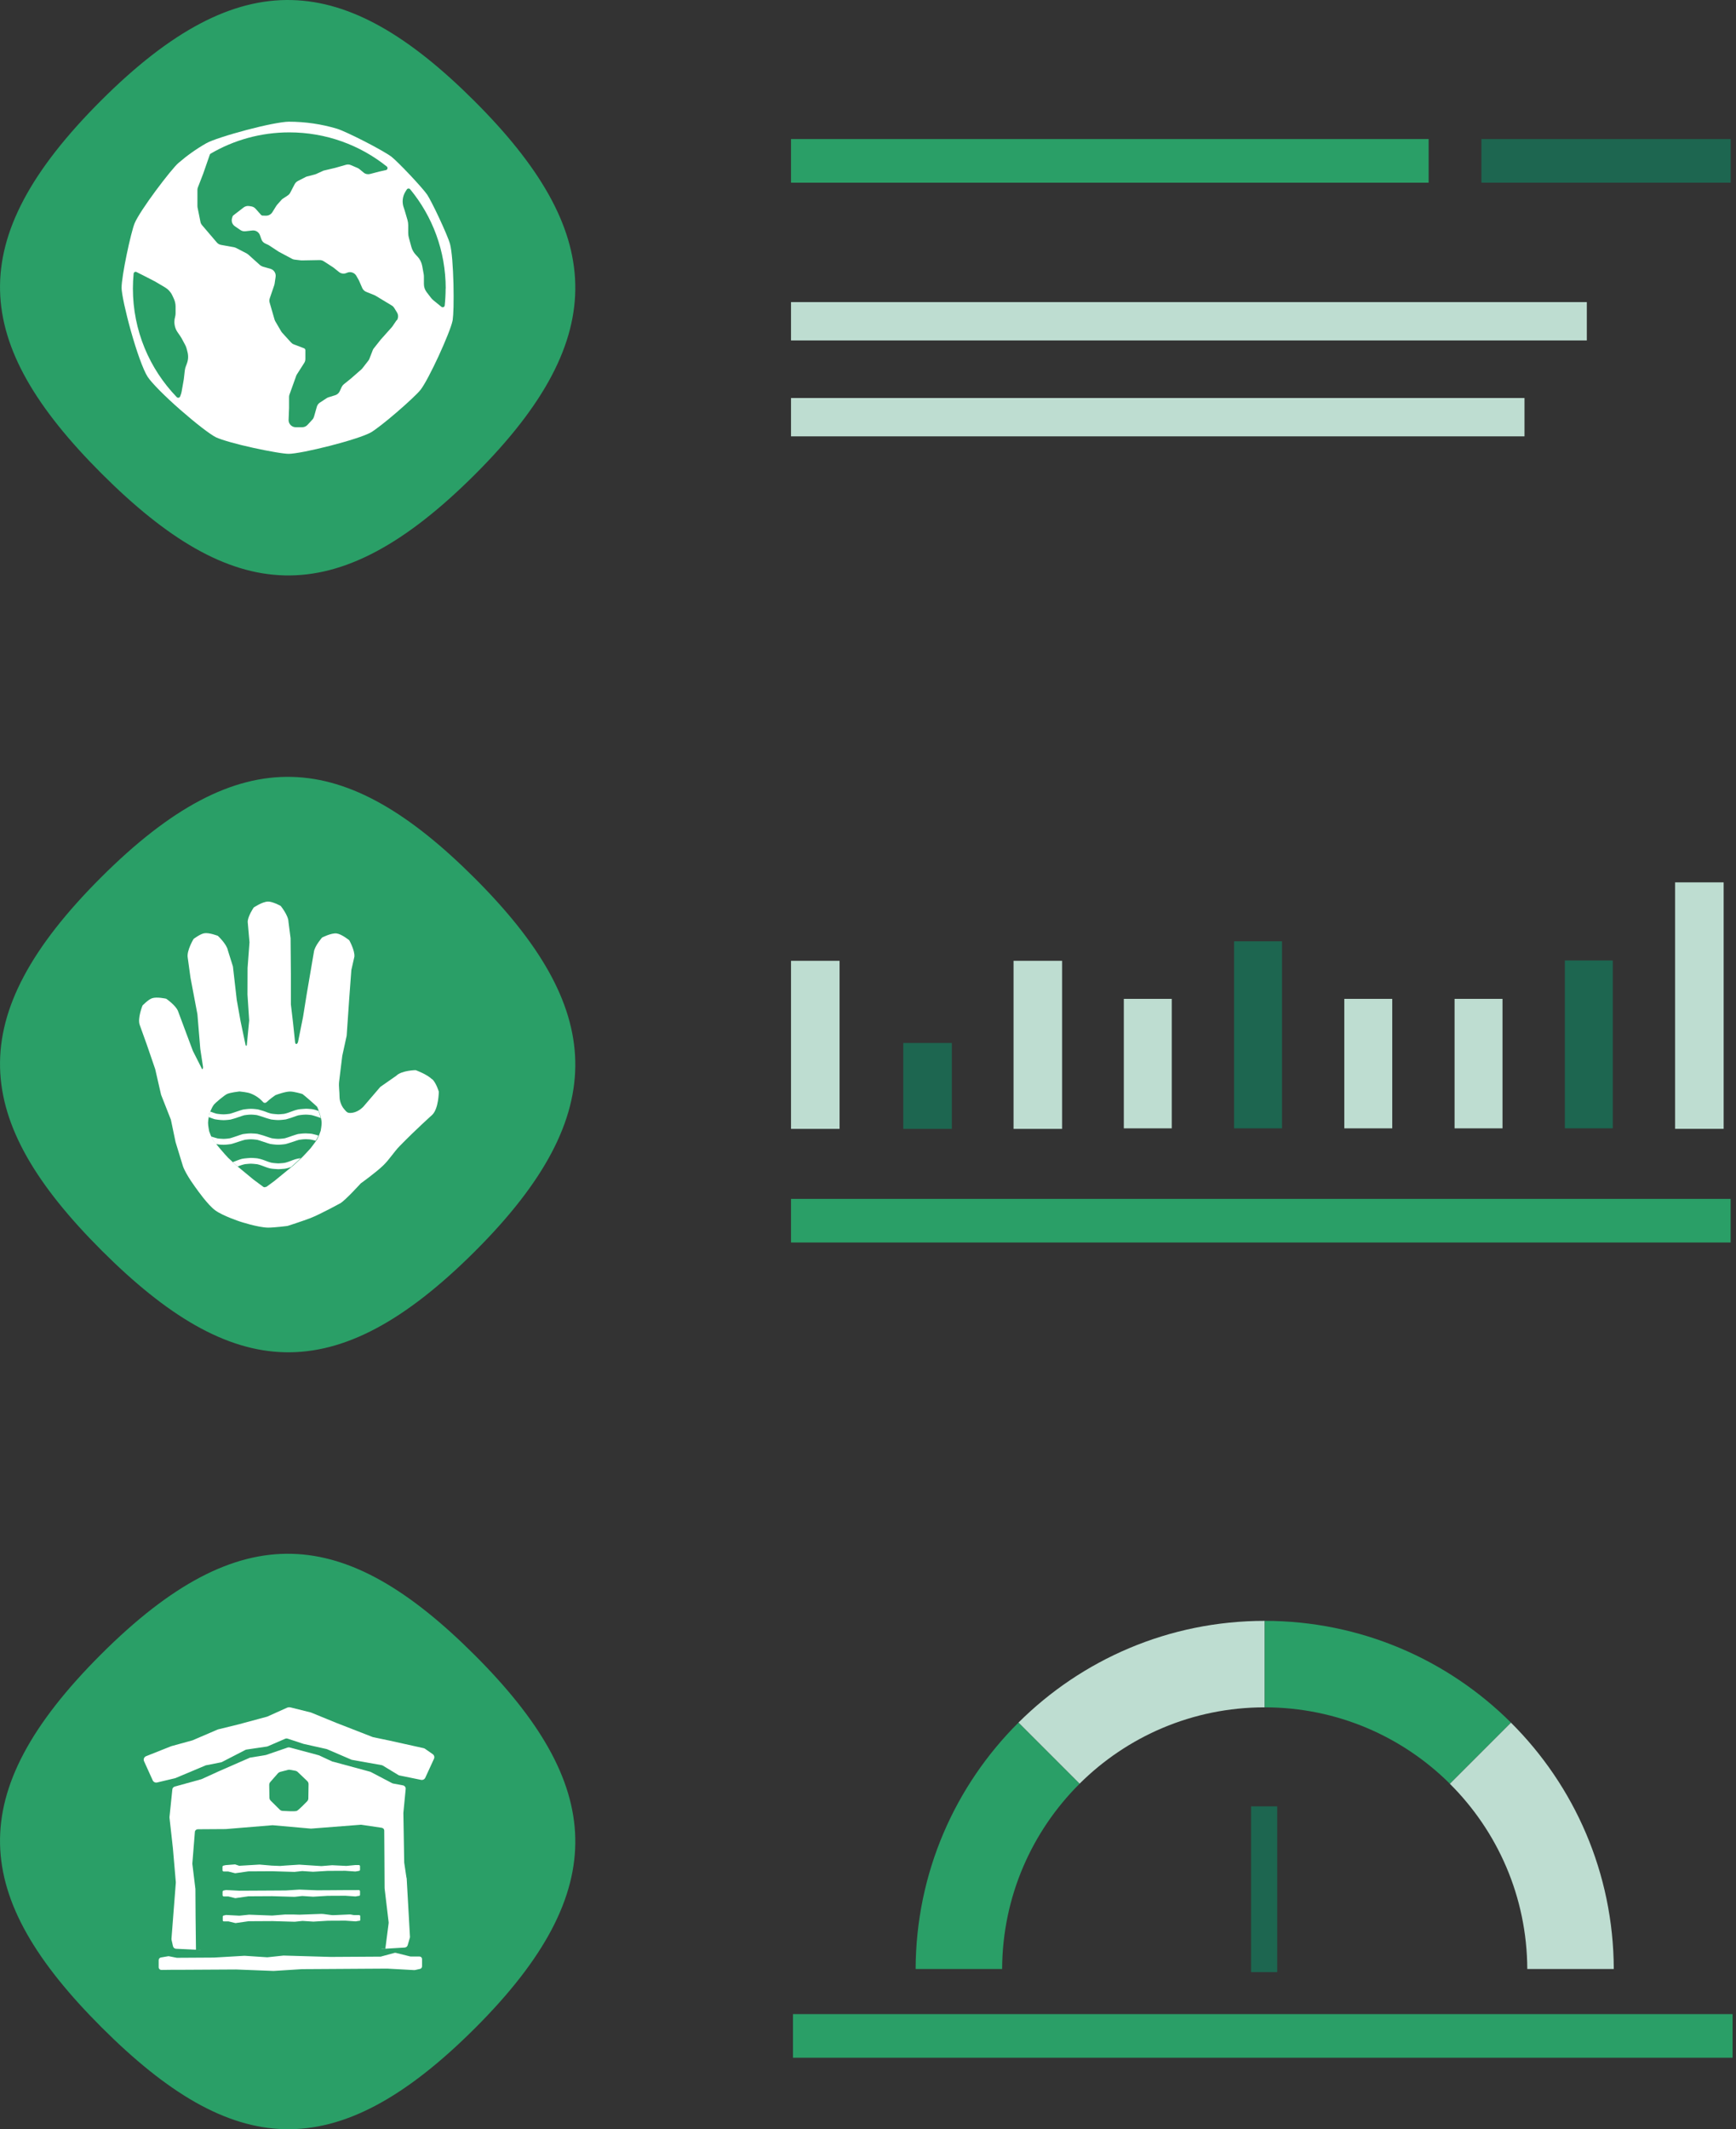
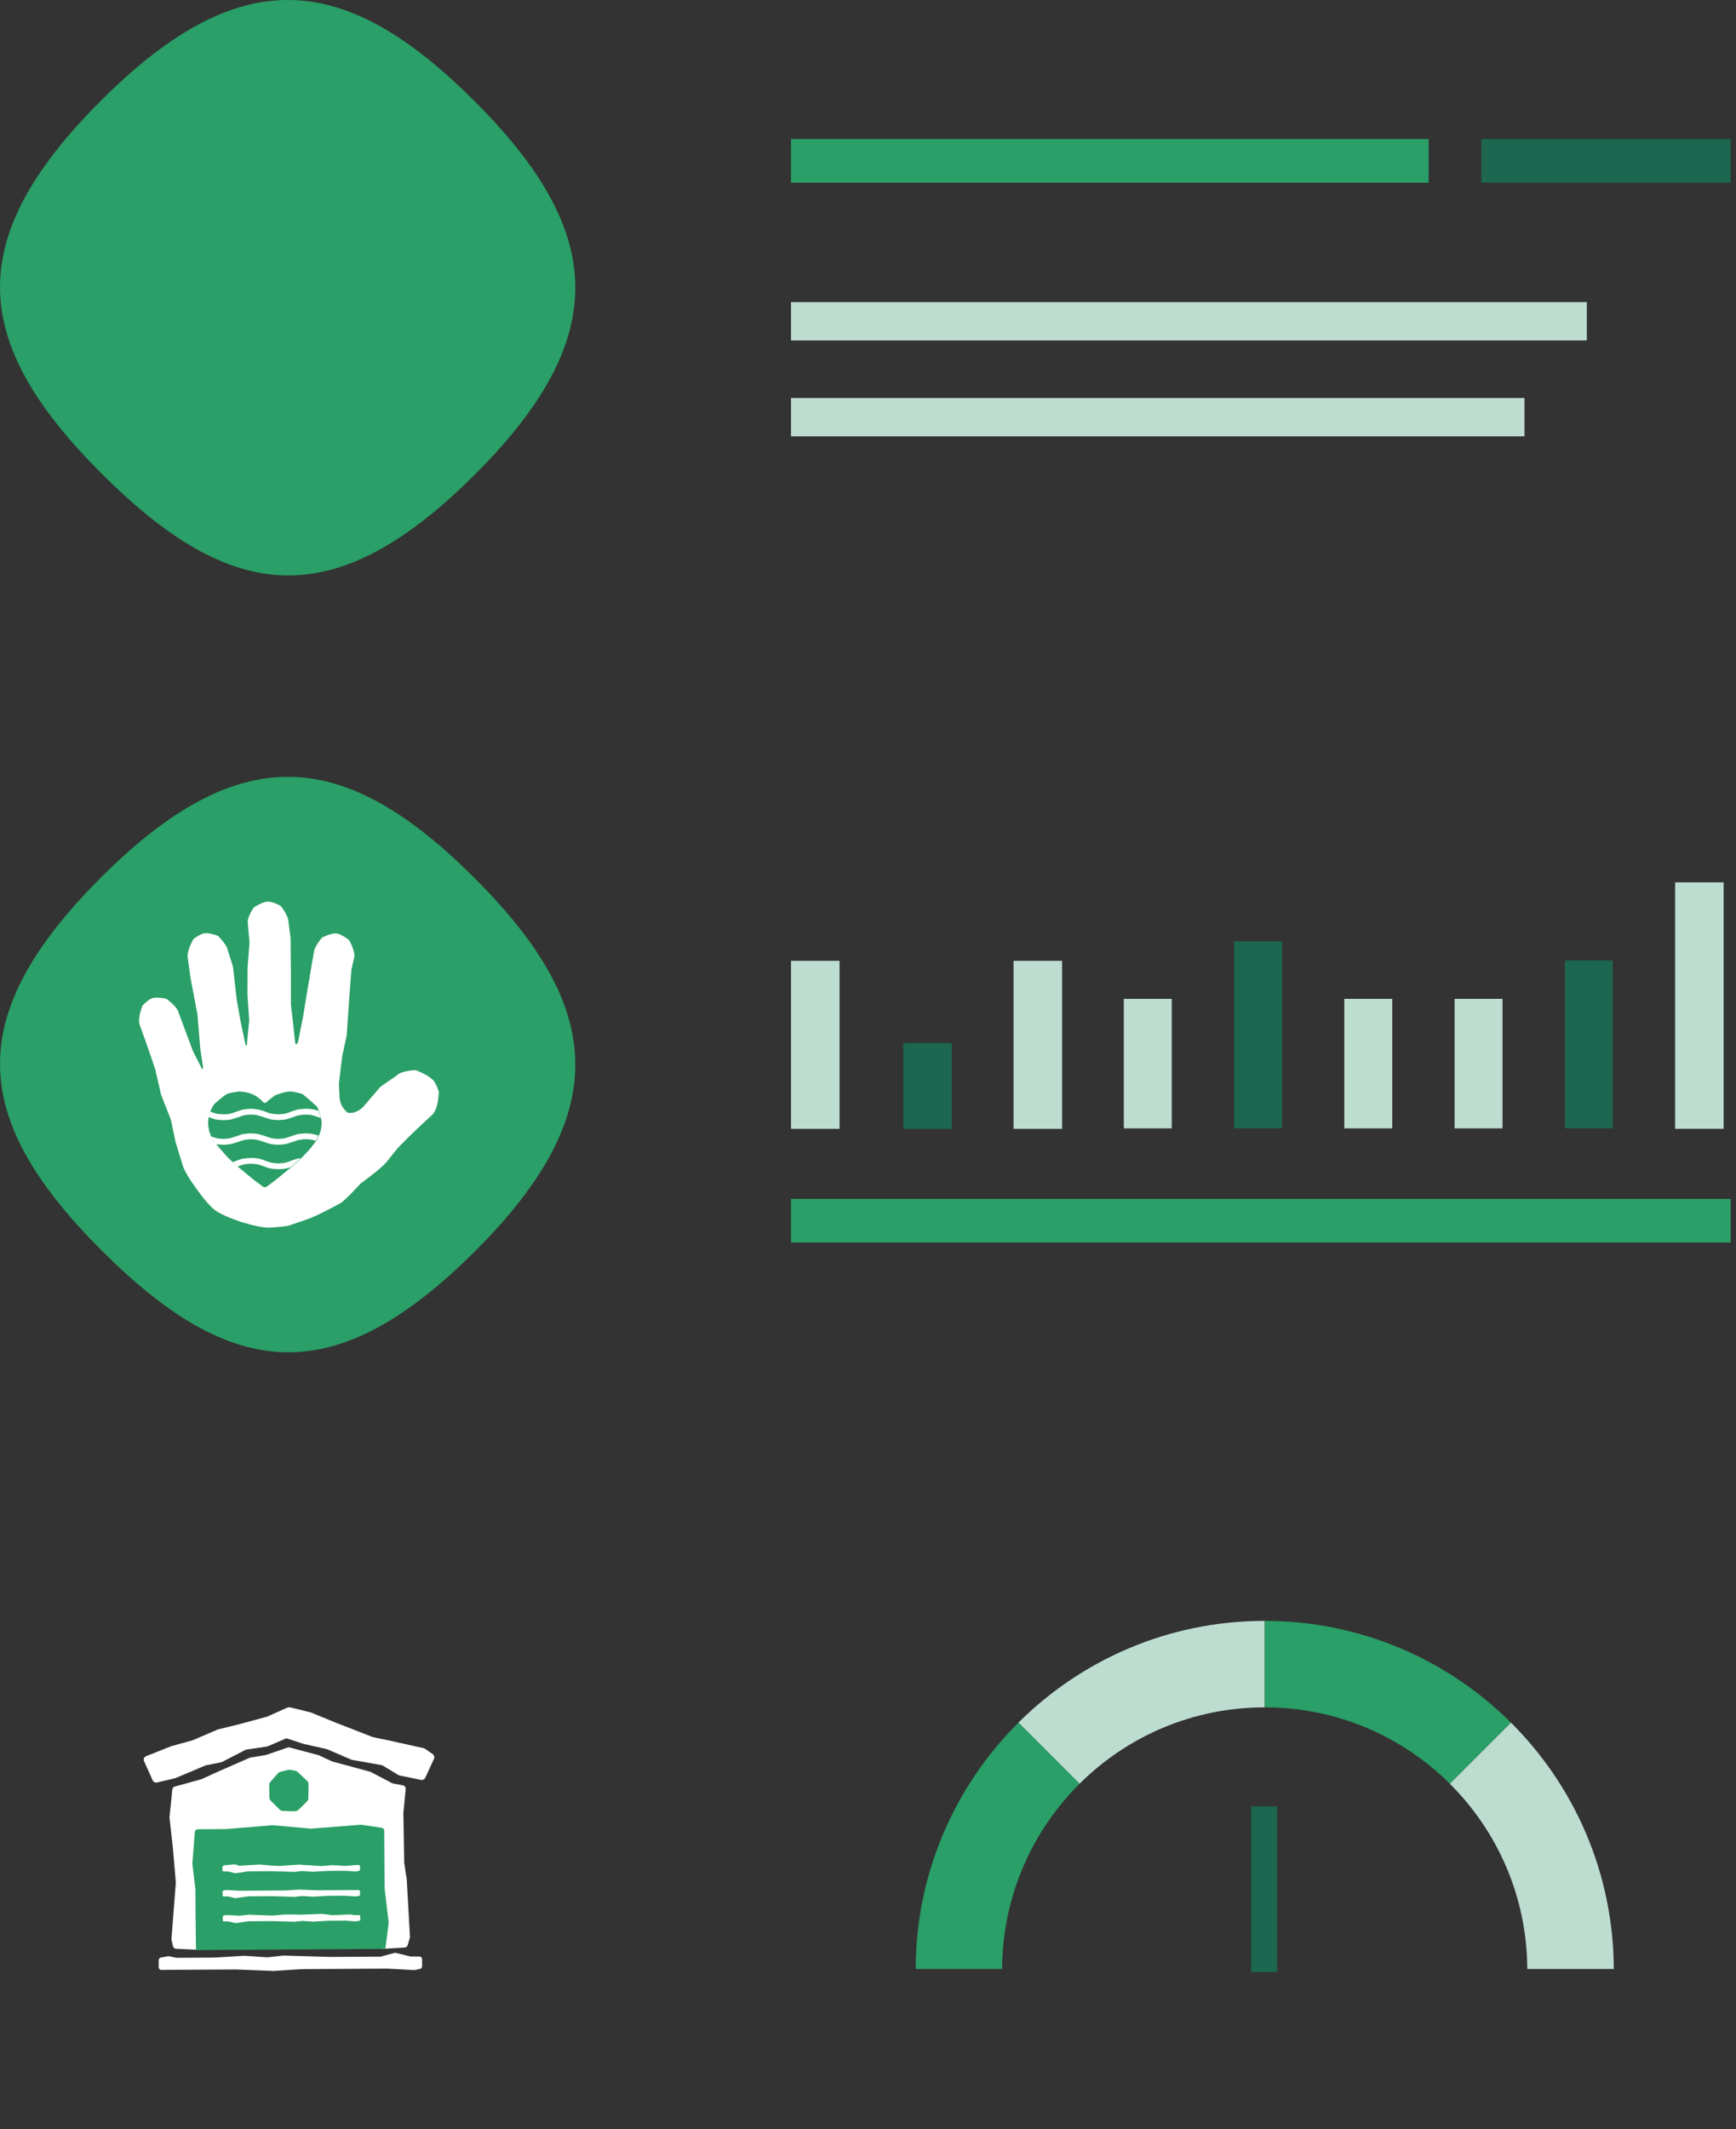
<svg xmlns="http://www.w3.org/2000/svg" width="398" height="488" viewBox="0 0 398 488" fill="none">
  <rect x="0" y="0" width="398" height="488" fill="#333333" stroke="none" />
  <g clip-path="url(#clip0_3804_14738)">
    <path d="M363.8 69.238H181.35V78.028H363.8V69.238Z" fill="#BEDDD1" />
    <path d="M349.51 91.219H181.35V100.009H349.51V91.219Z" fill="#BEDDD1" />
    <path d="M327.532 31.867H181.352V41.867H327.532V31.867Z" fill="#2A9F67" />
    <path d="M396.783 31.867H339.633V41.867H396.783V31.867Z" fill="#1D6650" />
    <path d="M23.171 23.041C55.231 -8.979 79.171 -6.399 108.791 23.181C138.401 52.761 140.721 76.951 108.931 108.701C76.741 140.851 53.191 138.401 23.311 108.561C-6.569 78.711 -8.889 55.051 23.171 23.041Z" fill="#2A9F67" />
-     <path d="M103.784 73.34L103.725 73.614C103.606 74.197 103.225 75.316 102.641 76.78C102.07 78.208 101.344 79.899 100.57 81.577C99.796 83.256 98.975 84.922 98.237 86.315C97.487 87.731 96.844 88.791 96.428 89.327C95.701 90.243 93.416 92.374 90.94 94.505C88.464 96.636 86.012 98.552 85 99.124C84.333 99.493 83.036 100.004 81.322 100.552C79.631 101.1 77.631 101.671 75.62 102.183C73.608 102.695 71.596 103.159 69.906 103.492C68.18 103.826 66.858 104.016 66.192 104.016C65.668 104.016 64.549 103.885 63.049 103.623C61.573 103.373 59.811 103.028 58.026 102.635C56.24 102.242 54.443 101.802 52.919 101.373C51.359 100.933 50.157 100.528 49.502 100.219C48.871 99.909 47.705 99.112 46.193 97.945C44.717 96.802 43.015 95.386 41.325 93.91C39.634 92.434 37.991 90.898 36.646 89.541C35.277 88.16 34.277 87.029 33.837 86.339C33.325 85.553 32.694 84.077 32.004 82.184C31.325 80.315 30.647 78.125 30.028 75.935C29.409 73.744 28.873 71.578 28.48 69.78C28.087 67.935 27.873 66.578 27.873 65.959C27.873 64.65 28.385 61.495 29.052 58.293C29.718 55.079 30.468 52.115 30.873 51.151C31.492 49.687 33.527 46.651 35.73 43.675C36.813 42.211 37.908 40.806 38.837 39.664C39.789 38.497 40.515 37.688 40.896 37.366C42.872 35.652 45.015 34.128 47.3 32.831C47.907 32.486 49.157 31.997 50.848 31.45C52.502 30.902 54.49 30.331 56.502 29.795C58.514 29.26 60.549 28.783 62.287 28.438C64.061 28.093 65.43 27.891 66.192 27.891C70.025 27.891 73.715 28.45 77.203 29.486C78.262 29.795 80.905 31.033 83.631 32.426C86.345 33.819 88.88 35.259 89.738 35.914C90.428 36.45 92.178 38.176 93.952 40.056C95.725 41.937 97.38 43.806 97.927 44.604C98.38 45.27 99.534 47.496 100.677 49.949C101.82 52.401 102.88 54.841 103.177 55.936C103.368 56.639 103.546 57.936 103.689 59.603C103.82 61.245 103.915 63.15 103.963 65.055C104.01 66.947 104.01 68.828 103.975 70.376C103.939 71.721 103.868 72.756 103.784 73.352V73.34Z" fill="white" />
    <path d="M90.949 73.361L89.973 74.801C89.973 74.801 89.889 74.92 89.842 74.968L87.401 77.706L87.33 77.777L85.699 79.836C85.592 79.967 85.509 80.11 85.449 80.277L84.687 82.241C84.628 82.396 84.545 82.538 84.449 82.657L83.057 84.443C82.985 84.526 82.914 84.61 82.842 84.669L80.462 86.752L78.819 88.074C78.616 88.24 78.462 88.443 78.343 88.681L77.878 89.681C77.676 90.109 77.307 90.431 76.867 90.574L75.295 91.062C75.141 91.109 75.01 91.181 74.879 91.264L73.331 92.276C72.998 92.49 72.76 92.823 72.641 93.216L71.986 95.514C71.915 95.764 71.784 96.002 71.605 96.18L70.498 97.383C70.189 97.728 69.736 97.918 69.272 97.918H67.82C67.379 97.918 66.986 97.752 66.689 97.478C66.391 97.204 66.201 96.811 66.165 96.383V96.216L66.272 93.502V90.99C66.272 90.8 66.296 90.609 66.367 90.431L67.915 86.121C67.951 86.002 68.01 85.895 68.082 85.788L69.76 83.157C69.927 82.896 70.01 82.586 70.01 82.265V80.265C70.01 80.062 69.891 79.896 69.712 79.824L67.344 78.92C67.094 78.824 66.891 78.67 66.713 78.479L64.677 76.241C64.606 76.158 64.534 76.063 64.475 75.968L63.118 73.646C63.046 73.527 62.998 73.396 62.951 73.265L61.82 69.361C61.725 69.039 61.737 68.694 61.844 68.373L62.88 65.349C62.903 65.254 62.939 65.147 62.951 65.052L63.189 63.445C63.308 62.623 62.796 61.838 62.011 61.611L60.261 61.111C60.023 61.04 59.796 60.909 59.606 60.754L56.928 58.35C56.82 58.255 56.701 58.171 56.582 58.1L54.118 56.826C53.975 56.755 53.821 56.707 53.666 56.671L50.666 56.124C50.285 56.052 49.952 55.862 49.702 55.564L46.309 51.588C46.131 51.374 46 51.112 45.952 50.827L45.285 47.517C45.262 47.41 45.262 47.303 45.262 47.184V43.517C45.262 43.315 45.297 43.113 45.381 42.922L46.595 39.78L48.095 35.459C48.131 35.351 48.214 35.256 48.297 35.209C53.594 32.114 59.761 30.34 66.332 30.34C74.783 30.34 82.557 33.268 88.675 38.161C88.973 38.411 88.866 38.899 88.485 38.982L86.985 39.315L84.842 39.875C84.318 40.006 83.771 39.899 83.366 39.553L82.414 38.768C82.295 38.673 82.164 38.589 82.021 38.518L80.438 37.839C80.093 37.684 79.7 37.661 79.331 37.768L76.855 38.47L74.248 39.089C74.248 39.089 74.188 39.113 74.164 39.113L72.462 39.887C72.379 39.922 72.284 39.958 72.188 39.982L70.403 40.446C70.284 40.47 70.165 40.518 70.058 40.577L68.272 41.494C67.974 41.66 67.724 41.898 67.558 42.208L66.534 44.172C66.403 44.422 66.213 44.636 65.975 44.791L64.856 45.529C64.737 45.601 64.629 45.696 64.522 45.815L63.522 46.946C63.451 47.017 63.403 47.1 63.344 47.184L62.439 48.636C62.13 49.148 61.558 49.446 60.951 49.434L60.177 49.41C60.058 49.41 59.927 49.339 59.844 49.243L58.594 47.839C58.332 47.541 57.963 47.35 57.558 47.291L57.07 47.22C56.63 47.16 56.19 47.291 55.844 47.553L53.487 49.374C53.404 49.446 53.333 49.541 53.309 49.636L53.19 50.053C52.999 50.731 53.261 51.457 53.856 51.862L55.106 52.719C55.44 52.945 55.821 53.041 56.225 53.005L57.868 52.826C58.642 52.743 59.368 53.207 59.618 53.957L59.915 54.814C60.058 55.243 60.368 55.6 60.773 55.79L61.511 56.136C61.582 56.159 61.642 56.207 61.713 56.255L63.856 57.659C63.856 57.659 63.879 57.683 63.891 57.683L66.963 59.326C67.141 59.421 67.344 59.492 67.546 59.504L69.07 59.683C69.141 59.683 69.224 59.683 69.296 59.683L73.284 59.611C73.617 59.611 73.938 59.695 74.212 59.873L76.367 61.266C76.367 61.266 76.462 61.338 76.51 61.373L77.712 62.337C78.188 62.718 78.819 62.814 79.378 62.587L79.616 62.492C80.378 62.183 81.271 62.492 81.688 63.206L82.247 64.195C82.247 64.195 82.307 64.302 82.331 64.361L83.045 66.004C83.211 66.397 83.545 66.718 83.949 66.885L85.842 67.647C85.925 67.671 86.009 67.718 86.08 67.766L89.83 70.027C90.056 70.158 90.247 70.361 90.389 70.587L91.02 71.623C91.365 72.182 91.342 72.884 90.985 73.42L90.949 73.396V73.361Z" fill="#2A9F67" />
    <path d="M102.162 66.137C102.162 67.446 102.09 68.732 101.959 70.005C101.923 70.374 101.483 70.553 101.197 70.315L99.436 68.886C99.186 68.684 98.948 68.446 98.745 68.172L97.805 66.946C97.4 66.41 97.186 65.768 97.186 65.101V63.375C97.186 63.196 97.162 63.018 97.138 62.839L96.793 60.935C96.638 60.113 96.257 59.363 95.674 58.756L95.353 58.423C94.865 57.911 94.507 57.292 94.317 56.614L93.746 54.53C93.638 54.161 93.591 53.78 93.591 53.4V51.626C93.591 51.221 93.531 50.816 93.424 50.435L92.757 48.162C92.722 48.043 92.686 47.912 92.638 47.805L92.615 47.721C92.115 46.471 92.246 45.055 92.96 43.912L93.269 43.424C93.436 43.162 93.817 43.127 94.031 43.376C99.138 49.566 102.185 57.495 102.185 66.149V66.125L102.162 66.137Z" fill="#2A9F67" />
    <path d="M42.813 83.431L42.67 83.777C42.516 84.134 42.42 84.515 42.373 84.896L42.147 86.848C42.147 86.931 42.123 87.015 42.111 87.086L41.647 89.717C41.611 89.967 41.539 90.205 41.456 90.431L41.301 90.86C41.182 91.181 40.766 91.264 40.528 91.026C34.302 84.586 30.469 75.801 30.469 66.123C30.469 64.981 30.528 63.85 30.635 62.731C30.659 62.397 31.016 62.195 31.302 62.35C32.933 63.159 35.171 64.326 35.337 64.409H35.361L37.825 65.861C38.551 66.29 39.135 66.921 39.492 67.683L39.849 68.445C40.111 69.016 40.254 69.635 40.254 70.266V71.813C40.254 72.087 40.218 72.349 40.147 72.611C40.039 72.992 39.98 73.373 39.98 73.766C39.98 74.635 40.242 75.492 40.754 76.206L41.337 77.051C41.432 77.194 41.528 77.337 41.611 77.492L42.42 78.991C42.587 79.289 42.718 79.622 42.801 79.956L43.004 80.753C43.218 81.634 43.158 82.563 42.813 83.396V83.42V83.431Z" fill="#2A9F67" />
-     <path d="M397.217 461.617H181.797V471.617H397.217V461.617Z" fill="#2A9F67" />
    <path d="M289.95 371.488V391.308C273.38 391.308 258.38 397.998 247.5 408.818L233.49 394.808C247.96 380.398 267.93 371.488 289.95 371.488Z" fill="#BEDDD1" />
    <path d="M346.409 394.808L332.399 408.818C321.519 397.998 306.519 391.308 289.949 391.308V371.488C311.969 371.488 331.939 380.398 346.409 394.808Z" fill="#2A9F67" />
    <path d="M369.98 451.28H350.15C350.08 434.69 343.31 419.68 332.4 408.83L346.41 394.82C360.91 409.25 369.91 429.22 369.98 451.29V451.28Z" fill="#BEDDD1" />
    <path d="M247.5 408.829C236.59 419.679 229.82 434.689 229.75 451.279H209.92C209.99 429.209 218.98 409.249 233.49 394.809L247.5 408.819V408.829Z" fill="#2A9F67" />
    <path d="M286.82 414V452H292.82V414H286.82Z" fill="#1D6650" />
-     <path d="M23.171 379.151C55.231 347.131 79.171 349.711 108.791 379.291C138.401 408.871 140.721 433.061 108.931 464.811C76.741 496.961 53.191 494.521 23.311 464.671C-6.569 434.821 -8.889 411.161 23.171 379.151Z" fill="#2A9F67" />
    <path d="M93.179 430.381V430.311L92.669 426.881C92.669 426.881 92.669 426.811 92.669 426.781L92.479 415.581V415.501L93.009 410.021C93.049 409.631 92.779 409.271 92.389 409.191L90.099 408.761C90.019 408.741 89.949 408.721 89.879 408.681L85.039 406.141C85.039 406.141 84.939 406.091 84.879 406.071L76.359 403.761C76.299 403.741 76.249 403.731 76.189 403.731L73.079 402.281C72.989 402.281 72.879 402.251 72.789 402.211L66.529 400.541C66.349 400.461 66.149 400.461 65.969 400.511L61.029 402.211C61.029 402.211 60.949 402.231 60.909 402.241L57.359 402.831C57.289 402.831 57.239 402.861 57.179 402.891L50.259 405.921L46.309 407.721C46.309 407.721 46.229 407.751 46.199 407.771L40.059 409.471C39.759 409.551 39.529 409.821 39.509 410.131L38.859 416.441V416.601L39.639 423.601L40.309 431.381V431.501L39.309 444.381C39.309 444.451 39.309 444.531 39.329 444.601L39.659 446.051C39.739 446.391 40.029 446.631 40.369 446.641L45.919 446.911H45.969L45.889 439.391L45.849 433.121V433.051L45.219 427.351V427.241L45.739 420.071C45.759 419.751 46.029 419.501 46.359 419.501L53.309 419.461H53.369L62.949 418.601H63.059L70.819 419.361H70.929L81.049 418.501H81.199L86.689 419.181C86.989 419.231 87.209 419.491 87.209 419.791L87.249 425.601L87.289 432.821V432.891L88.139 440.781V440.941L87.469 446.681L92.779 446.361C93.099 446.341 93.379 446.131 93.469 445.811L93.959 444.131C93.989 444.051 93.999 443.961 93.989 443.881L93.229 430.371L93.209 430.391L93.179 430.381Z" fill="white" />
    <path d="M89.12 440.729L88.17 432.759V432.689L88.13 425.399L88.09 419.529C88.09 419.229 87.84 418.959 87.51 418.909L82.84 418.219C82.78 418.219 82.73 418.219 82.67 418.219L71.36 419.099H71.24L62.56 418.329H62.43L51.73 419.209H51.67L45.37 419.249C45.01 419.249 44.71 419.509 44.68 419.839L44.1 427.079V427.189L44.8 432.949V433.019L44.84 439.349L44.93 446.939L88.23 446.669H88.34L89.09 440.869C89.09 440.809 89.09 440.769 89.09 440.709L89.12 440.729Z" fill="#2A9F67" />
    <path d="M66.601 391.321L71.221 392.471C71.221 392.471 71.301 392.491 71.341 392.511L77.111 394.871L85.431 398.111C85.431 398.111 85.521 398.141 85.571 398.151L89.171 398.901L97.111 400.661C97.221 400.691 97.331 400.731 97.421 400.791L99.201 402.031C99.551 402.271 99.671 402.731 99.491 403.111L97.501 407.441C97.331 407.811 96.931 408.011 96.531 407.931L91.581 406.921C91.491 406.901 91.391 406.861 91.311 406.811L87.771 404.661C87.681 404.601 87.571 404.571 87.471 404.551L80.701 403.341C80.631 403.341 80.571 403.311 80.511 403.281L75.001 400.911C75.001 400.911 74.901 400.871 74.851 400.861L69.631 399.691C69.631 399.691 69.571 399.681 69.551 399.671L65.971 398.491C65.761 398.421 65.551 398.431 65.351 398.521L61.431 400.221C61.361 400.251 61.291 400.271 61.211 400.291L56.541 400.981C56.451 400.981 56.351 401.031 56.271 401.061L50.901 403.831C50.821 403.871 50.751 403.901 50.671 403.911L47.221 404.591C47.161 404.591 47.111 404.621 47.051 404.651L40.281 407.501C40.281 407.501 40.191 407.541 40.141 407.551L36.011 408.531C35.611 408.621 35.191 408.431 35.011 408.041L33.031 403.671C32.821 403.221 33.031 402.681 33.501 402.501L39.241 400.221C39.241 400.221 39.301 400.201 39.331 400.191L44.091 398.881C44.091 398.881 44.171 398.851 44.201 398.841L49.861 396.411C49.861 396.411 49.951 396.371 50.001 396.361L54.651 395.221L61.211 393.451C61.211 393.451 61.291 393.421 61.341 393.401L65.791 391.401C66.041 391.291 66.331 391.261 66.601 391.331H66.581L66.601 391.321Z" fill="white" />
    <path d="M82.3 428.791L81.5 428.931H81.43L79.15 428.771H79.13L75.12 428.791H75.1L71.79 428.991H71.75L69.32 428.831H69.27L67.52 429.021H67.48L62.37 428.871L56.96 428.901H56.92L53.99 429.321H53.88L52.33 428.931H51.3C51.14 428.931 51.01 428.811 51.01 428.651V427.861C51.01 427.731 51.09 427.611 51.24 427.581L51.78 427.461H51.86L53.9 427.301C53.9 427.301 54.83 427.621 54.84 427.621L59.51 427.341L62.29 427.581L64.22 427.661C64.22 427.661 65.48 427.561 65.49 427.561L68.6 427.361H68.63L73.69 427.691L76.16 427.491L79.4 427.651L81.49 427.451H82.25C82.41 427.451 82.54 427.571 82.54 427.731V428.511C82.54 428.651 82.45 428.771 82.31 428.801V428.781L82.3 428.791Z" fill="white" />
    <path d="M82.319 434.508L81.519 434.648H81.449L79.169 434.488H79.149L75.139 434.508H75.119L71.809 434.708H71.769L69.339 434.548H69.289L67.539 434.738H67.499L62.389 434.588L56.979 434.618H56.939L54.009 435.038H53.899L52.349 434.648H51.319C51.159 434.648 51.029 434.528 51.029 434.368V433.578C51.029 433.448 51.109 433.328 51.259 433.298L51.799 433.178H51.879L54.849 433.338H54.869L58.639 433.318L62.299 433.298L65.479 433.278H65.499L68.609 433.078H68.639L72.709 433.238L76.159 433.218L78.749 433.198H81.079L82.249 433.178C82.409 433.178 82.539 433.308 82.539 433.468V434.248C82.539 434.388 82.449 434.508 82.309 434.538V434.498L82.319 434.508Z" fill="white" />
    <path d="M82.39 440.218L81.55 440.358H81.49L79.2 440.198H79.18L75.17 440.218L71.86 440.418H71.83L69.39 440.258H69.34L67.59 440.448H67.55L62.44 440.298L57.03 440.328H56.99L54.05 440.748H53.96L52.39 440.368H51.32C51.18 440.368 51.07 440.268 51.07 440.128V439.268C51.07 439.158 51.15 439.048 51.26 439.028L51.83 438.898H51.9L54.89 439.058L57.01 438.838C57.13 438.838 57.25 438.818 57.38 438.838L62.15 439.018H62.53L65.31 438.788C65.43 438.788 65.54 438.768 65.67 438.788C66.12 438.788 67.27 438.788 67.28 438.788L68.65 438.828H68.69L73.65 438.648C73.8 438.648 73.95 438.648 74.1 438.668L75.93 438.908C76.12 438.938 76.31 438.948 76.5 438.938L80.02 438.778C80.23 438.768 80.43 438.778 80.64 438.828L80.98 438.898C81.08 438.918 81.19 438.928 81.29 438.928H82.34C82.48 438.928 82.59 439.028 82.59 439.168V440.018C82.59 440.138 82.51 440.248 82.39 440.258V440.218Z" fill="white" />
    <path d="M70.691 412.179C70.691 412.419 70.591 412.659 70.421 412.839C69.831 413.449 68.421 414.879 68.041 415.039C67.621 415.209 65.591 415.089 64.761 415.039C64.531 415.019 64.321 414.929 64.151 414.769L62.061 412.699C61.881 412.519 61.781 412.289 61.771 412.029L61.721 409.089C61.721 408.849 61.801 408.619 61.961 408.429L63.731 406.409C63.861 406.269 64.031 406.169 64.211 406.109L66.031 405.639C66.161 405.599 66.301 405.599 66.441 405.619L67.741 405.849C67.931 405.889 68.101 405.969 68.231 406.099L70.441 408.209C70.641 408.399 70.741 408.649 70.741 408.919L70.691 412.179Z" fill="#2A9F67" />
    <path d="M36.891 448.64L38.561 448.35C38.561 448.35 38.651 448.34 38.711 448.35L40.531 448.71H40.581L49.011 448.66H49.041L56.021 448.25H56.101L61.221 448.59H61.321L64.991 448.2H65.071L75.831 448.51L87.211 448.44H87.291L90.491 447.57C90.571 447.57 90.651 447.57 90.721 447.57L93.991 448.39C93.991 448.39 94.091 448.41 94.141 448.41H96.151C96.491 448.41 96.761 448.67 96.761 449V450.66C96.761 450.95 96.571 451.2 96.291 451.26L95.161 451.51C95.101 451.51 95.051 451.53 94.991 451.53L88.761 451.19H88.721L83.741 451.22L76.021 451.27L69.331 451.31H69.291L62.751 451.72H62.681L54.111 451.39L46.831 451.43L41.371 451.46H39.451L36.991 451.49C36.651 451.49 36.381 451.22 36.381 450.88V449.25C36.381 448.95 36.591 448.7 36.881 448.64H36.891Z" fill="white" />
    <path d="M192.48 220.211H181.35V258.731H192.48V220.211Z" fill="#BEDDD1" />
    <path d="M243.499 220.211H232.369V258.731H243.499V220.211Z" fill="#BEDDD1" />
    <path d="M268.64 228.93H257.65V258.61H268.64V228.93Z" fill="#BEDDD1" />
    <path d="M293.92 215.738H282.93V258.608H293.92V215.738Z" fill="#1D6650" />
    <path d="M319.189 228.93H308.199V258.61H319.189V228.93Z" fill="#BEDDD1" />
    <path d="M344.47 228.93H333.48V258.61H344.47V228.93Z" fill="#BEDDD1" />
    <path d="M369.75 220.129H358.76V258.599H369.75V220.129Z" fill="#1D6650" />
    <path d="M395.169 202.23H384.039V258.72H395.169V202.23Z" fill="#BEDDD1" />
    <path d="M218.22 239.039H207.09V258.729H218.22V239.039Z" fill="#1D6650" />
    <path d="M396.772 274.77H181.352V284.77H396.772V274.77Z" fill="#2A9F67" />
    <path d="M23.171 201.088C55.231 169.068 79.171 171.648 108.791 201.228C138.401 230.808 140.721 254.998 108.931 286.748C76.741 318.898 53.191 316.448 23.311 286.608C-6.569 256.758 -8.889 233.098 23.171 201.088Z" fill="#2A9F67" />
    <path d="M99.04 247.359C97.88 246.189 95.29 245.269 95.29 245.269C95.29 245.269 92.09 245.309 90.83 246.569L87.19 249.109L83.28 253.669C82.43 254.519 81.49 254.969 80.61 255.059C79.62 255.159 79.48 254.879 78.81 254.089C78.39 253.599 77.83 252.449 77.84 251.319C77.84 250.179 77.63 248.939 77.74 247.969L78.16 244.509L78.47 241.989L79.48 237.359L80.06 228.909L80.55 222.329L81.24 219.289C81.41 217.889 80.07 215.499 80.07 215.499C80.07 215.499 78.33 214.079 77.17 213.939C75.94 213.789 73.84 214.879 73.84 214.879C73.84 214.879 72.13 216.829 71.97 218.159L71.57 220.499L70.29 228.009L69.47 233.109L68.32 238.839C68.12 239.399 67.69 239.499 67.64 238.739L67.18 234.399L66.69 230.209V223.139L66.62 215.039L66.14 211.309C66.14 209.819 64.34 207.619 64.34 207.619C64.34 207.619 62.54 206.629 61.47 206.629C60.18 206.629 58.16 207.999 58.16 207.999C58.16 207.999 56.79 210.009 56.79 211.299L57.2 215.969L56.76 221.859L56.74 227.949L57.13 233.869L56.6 239.379C56.63 239.719 56.33 239.819 56.28 239.429L55.15 234.039L54.28 229.179L53.4 221.499L52.24 217.809C51.99 216.389 49.95 214.489 49.95 214.489C49.95 214.489 47.93 213.689 46.81 213.899C45.86 214.069 44.38 215.199 44.38 215.199C44.38 215.199 42.75 217.889 43.04 219.479L43.67 224.069L45.26 232.459L45.92 240.409L46.55 244.549C46.55 245.029 46.39 245.309 46.16 244.689L44.22 240.859L42.33 235.809L40.83 231.779C40.35 230.439 38.1 228.899 38.1 228.899C38.1 228.899 35.96 228.409 34.86 228.789C33.95 229.109 32.67 230.459 32.67 230.459C32.67 230.459 31.49 233.379 32.03 234.899L33.68 239.489L35.58 245.029L36.93 250.909L39.18 256.629L40.25 261.749L41.71 266.519C41.76 266.689 41.82 266.869 41.87 267.039L41.89 267.109V267.129C42.56 269.199 45.09 272.519 45.09 272.519C45.09 272.519 47.61 276.149 49.37 277.419C51.13 278.689 54.98 279.959 54.98 279.959C54.98 279.959 59.22 281.359 61.49 281.359C62.96 281.359 65.91 280.979 65.91 280.979C65.91 280.979 69.35 279.879 71.19 279.169C73.53 278.249 78.08 275.739 78.08 275.739C79.26 275.019 82.71 271.219 82.71 271.219C82.71 271.219 86.27 268.669 87.9 267.069C89.37 265.619 90.27 264.069 91.63 262.669C95.49 258.719 99.11 255.499 99.11 255.499C100.59 254.009 100.6 250.199 100.6 250.199C100.6 250.199 100.05 248.279 99.1 247.329L99.08 247.349L99.04 247.359Z" fill="white" />
    <path d="M60.979 272C60.789 272.14 60.529 272.14 60.339 272L58.089 270.33L54.249 267.16C54.249 267.16 52.929 265.97 52.299 265.35C51.669 264.73 49.149 261.79 48.729 261.09C48.729 261.09 48.729 261.09 48.729 261.07C48.429 260.57 48.039 259.52 47.969 259.31C47.969 259.28 47.969 259.27 47.949 259.24C47.909 259.03 47.699 257.94 47.699 257.35C47.699 256.67 47.969 255.46 48.019 255.23C48.019 255.2 48.019 255.18 48.039 255.15C48.129 254.94 48.589 253.8 48.949 253.29C49.309 252.78 51.509 250.96 52.089 250.72C52.869 250.39 54.529 250.2 54.849 250.16H54.959C55.249 250.19 56.699 250.33 57.399 250.6C58.519 251.01 59.529 251.7 60.319 252.59C60.519 252.82 60.879 252.83 61.109 252.62C61.789 251.94 63.109 251.01 63.149 251C63.509 250.86 65.409 250.17 66.509 250.17C67.409 250.17 68.969 250.63 69.269 250.72C69.309 250.72 69.329 250.74 69.359 250.76C69.599 250.89 72.519 253.44 72.689 253.66C72.709 253.69 72.729 253.72 72.749 253.76C72.899 254.11 73.739 256.16 73.739 257.38C73.739 257.92 73.569 258.92 73.529 259.13C73.529 259.16 73.529 259.18 73.509 259.2C73.439 259.41 73.039 260.56 72.709 261.1C72.709 261.1 72.709 261.1 72.709 261.12C72.319 261.75 71.299 263.04 71.209 263.17C71.209 263.17 71.209 263.18 71.189 263.19C71.079 263.31 69.869 264.66 69.169 265.34C68.539 265.96 67.219 267.15 67.219 267.15L62.869 270.7C62.869 270.7 61.649 271.59 61.059 272.03H61.029L60.979 272Z" fill="#2A9F67" />
    <path d="M70.09 254.119C70.09 254.119 68.86 254.179 68.39 254.269C67.7 254.399 66.7 254.799 66.7 254.799C66.7 254.799 65.77 255.169 65.13 255.289C64.76 255.349 63.8 255.389 63.8 255.389C63.8 255.389 62.54 255.319 62.09 255.209C61.64 255.099 61.27 254.959 60.91 254.809C60.39 254.599 59.11 254.259 59.11 254.259C59.11 254.259 58.16 254.129 57.53 254.129C56.79 254.129 55.73 254.299 55.73 254.299C55.73 254.299 54.61 254.619 54.14 254.809C53.7 254.989 52.7 255.269 52.7 255.269C52.7 255.269 51.84 255.399 51.24 255.399C50.58 255.399 49.64 255.249 49.64 255.249C49.64 255.249 48.75 254.989 48.35 254.819C48.29 254.799 48.23 254.769 48.19 254.749C48.11 254.929 48.04 255.089 48.02 255.149C48.02 255.179 48 255.199 48 255.229C47.97 255.339 47.9 255.669 47.83 256.039H47.86C48.28 256.209 49.23 256.519 49.23 256.519C49.23 256.519 50.4 256.729 51.25 256.729C51.88 256.729 52.84 256.599 52.84 256.599C52.84 256.599 54.11 256.259 54.64 256.049C55.06 255.889 55.98 255.609 55.98 255.609C55.98 255.609 56.89 255.459 57.53 255.459C58.07 255.459 58.88 255.569 58.88 255.569C58.88 255.569 59.96 255.859 60.42 256.039C60.92 256.239 62.15 256.569 62.15 256.569C62.15 256.569 63.14 256.709 63.81 256.709C64.48 256.709 65.52 256.559 65.52 256.559C65.52 256.559 66.71 256.229 67.21 256.029C67.58 255.879 68.39 255.629 68.39 255.629C68.39 255.629 69.38 255.459 70.1 255.459C70.64 255.459 71.45 255.569 71.45 255.569C71.45 255.569 72.53 255.859 72.99 256.039C73.16 256.109 73.34 256.179 73.53 256.239C73.4 255.679 73.21 255.089 73.04 254.619C72.59 254.449 72.11 254.299 71.48 254.199C71.08 254.139 70.1 254.109 70.1 254.109L70.09 254.119Z" fill="white" />
    <path d="M66.71 260.432C66.27 260.602 65.28 260.892 65.28 260.892C65.28 260.892 64.41 261.022 63.81 261.022C63.21 261.022 62.32 260.882 62.32 260.882C62.32 260.882 61.35 260.602 60.92 260.432C60.37 260.212 58.97 259.862 58.97 259.862C58.97 259.862 58.09 259.762 57.52 259.762C56.75 259.762 55.66 259.932 55.66 259.932C55.66 259.932 54.58 260.252 54.14 260.432C53.7 260.602 52.7 260.892 52.7 260.892C52.7 260.892 51.84 261.022 51.24 261.022C50.71 261.022 49.91 260.922 49.91 260.922C49.91 260.922 48.85 260.642 48.4 260.462C48.5 260.692 48.6 260.912 48.7 261.072C48.7 261.072 48.7 261.082 48.7 261.092C48.87 261.382 49.19 261.802 49.49 262.202C49.72 262.252 50.27 262.322 50.27 262.322C50.27 262.322 50.88 262.372 51.24 262.372C51.95 262.372 52.99 262.212 52.99 262.212C52.99 262.212 54.14 261.882 54.63 261.692C55.1 261.512 56.17 261.222 56.17 261.222C56.17 261.222 56.99 261.112 57.52 261.112C58.12 261.112 59 261.242 59 261.242C59 261.242 59.97 261.522 60.41 261.692C60.88 261.872 61.97 262.192 61.97 262.192C61.97 262.192 63.05 262.362 63.79 262.362C64.44 262.362 65.43 262.222 65.43 262.222C65.43 262.222 66.67 261.882 67.19 261.682C67.6 261.522 68.5 261.252 68.5 261.252C68.5 261.252 69.43 261.092 70.08 261.092C70.48 261.092 71.12 261.152 71.12 261.152C71.12 261.152 72.01 261.322 72.37 261.442C72.46 261.302 72.54 261.182 72.61 261.082C72.61 261.082 72.61 261.072 72.61 261.062C72.74 260.852 72.87 260.562 73 260.262C72.56 260.102 71.45 259.852 71.45 259.852C71.45 259.852 70.61 259.762 70.07 259.762C69.36 259.762 68.32 259.912 68.32 259.912C68.32 259.912 67.16 260.242 66.68 260.432H66.71Z" fill="white" />
    <path d="M63.809 266.639C63.809 266.639 62.649 266.579 62.219 266.479C61.719 266.369 60.919 266.049 60.919 266.049C60.919 266.049 59.829 265.609 59.039 265.489C58.609 265.419 57.529 265.379 57.529 265.379C57.529 265.379 56.049 265.469 55.509 265.589C54.979 265.719 54.139 266.059 54.139 266.059C54.139 266.059 53.639 266.259 53.359 266.349C53.829 266.789 54.239 267.149 54.239 267.149C54.239 267.149 54.339 267.229 54.479 267.349C54.529 267.329 54.639 267.289 54.639 267.289C54.639 267.289 55.569 266.919 56.209 266.809C56.579 266.749 57.529 266.709 57.529 266.709C57.529 266.709 58.569 266.759 58.959 266.829C59.539 266.939 60.429 267.299 60.429 267.299C60.429 267.299 61.329 267.659 61.919 267.789C62.419 267.909 63.809 267.969 63.809 267.969C63.809 267.969 64.819 267.929 65.229 267.869C65.829 267.779 66.289 267.639 66.709 267.479C66.969 267.259 67.149 267.099 67.149 267.099C67.149 267.099 68.279 266.079 68.949 265.439C68.459 265.499 68.059 265.589 67.699 265.689C67.339 265.799 66.719 266.049 66.719 266.049C66.719 266.049 65.859 266.389 65.289 266.509C64.889 266.589 63.809 266.639 63.809 266.639Z" fill="white" />
  </g>
  <defs>
    <clipPath id="clip0_3804_14738">
      <rect width="397.23" height="488" fill="white" />
    </clipPath>
  </defs>
</svg>